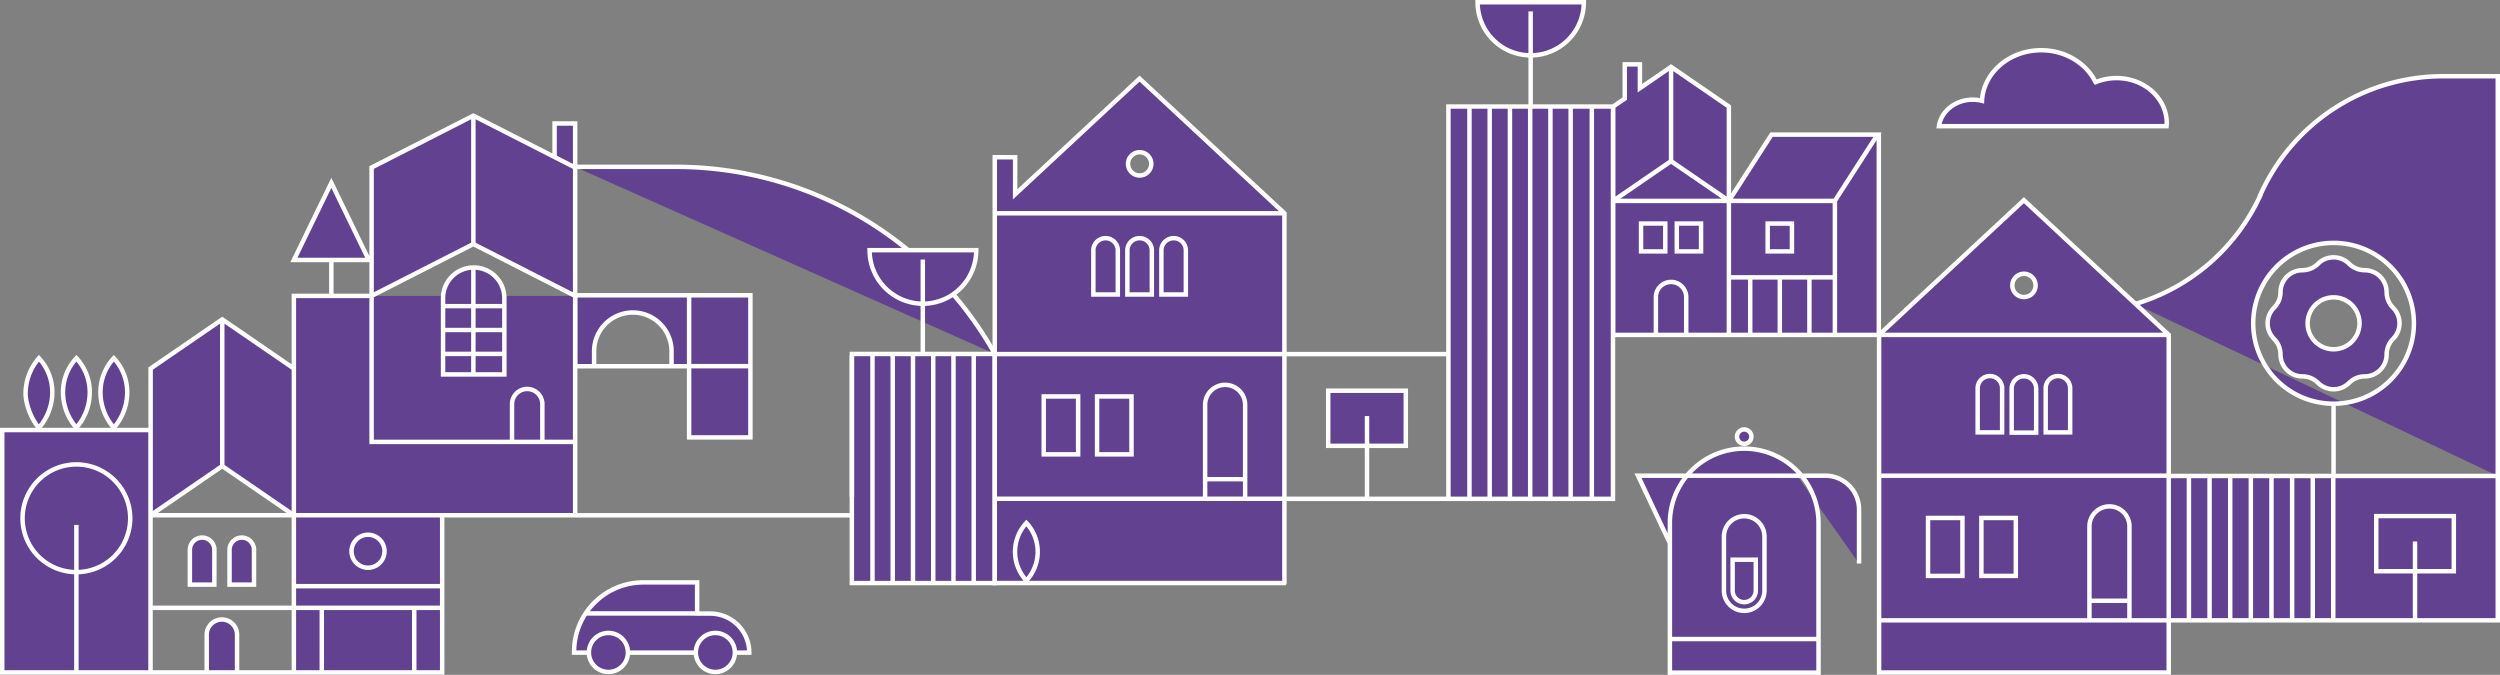
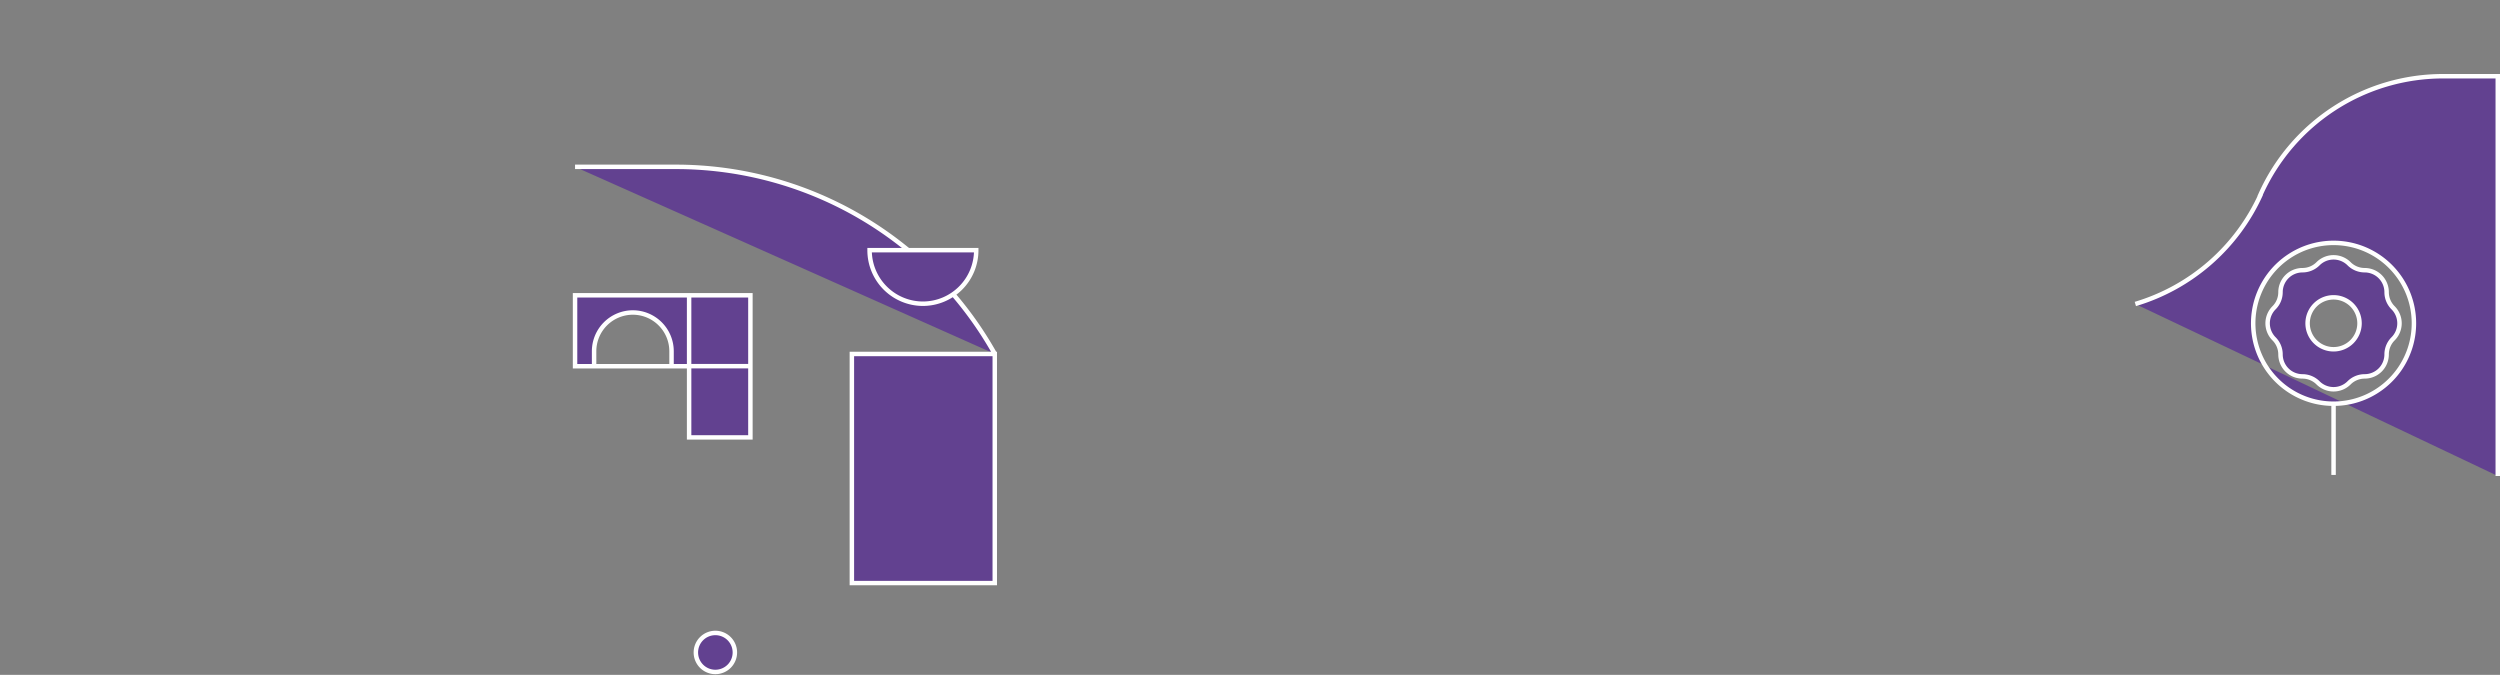
<svg xmlns="http://www.w3.org/2000/svg" width="1401.921" height="378.44" viewBox="0 0 1401.921 378.44">
  <rect x="0" y="0" width="1401.921" height="378.44" fill="#808080" stroke="none" />
  <defs>
    <clipPath id="clip-path">
      <path id="Path_5090" data-name="Path 5090" d="M0,0H1401.921V-378.44H0Z" fill="#624190" />
    </clipPath>
  </defs>
  <g id="Group_4011" data-name="Group 4011" transform="translate(0 378.44)">
    <g id="Group_4010" data-name="Group 4010" clip-path="url(#clip-path)">
      <g id="Group_4002" data-name="Group 4002" transform="translate(1308.589 -112.109)">
        <path id="Path_5082" data-name="Path 5082" d="M0,0V-39.942M-111.157-95.869a112.445,112.445,0,0,0,70.3-61.348l.048-.342A112.144,112.144,0,0,1,61.419-223.584H92.082V.582M33.365-93.753a12.334,12.334,0,0,1-3.609-8.72,12.34,12.34,0,0,0-3.61-8.722,12.327,12.327,0,0,0-8.716-3.612,12.322,12.322,0,0,1-8.715-3.611A12.319,12.319,0,0,0,0-122.03a12.322,12.322,0,0,0-8.715,3.612,12.322,12.322,0,0,1-8.714,3.611,12.325,12.325,0,0,0-8.716,3.612,12.34,12.34,0,0,0-3.61,8.722,12.338,12.338,0,0,1-3.609,8.72,12.339,12.339,0,0,0-3.61,8.72,12.337,12.337,0,0,0,3.61,8.72,12.338,12.338,0,0,1,3.609,8.72,12.34,12.34,0,0,0,3.61,8.722,12.326,12.326,0,0,0,8.716,3.612,12.322,12.322,0,0,1,8.714,3.611A12.322,12.322,0,0,0,0-48.036a12.319,12.319,0,0,0,8.715-3.612,12.322,12.322,0,0,1,8.715-3.611,12.327,12.327,0,0,0,8.716-3.612,12.34,12.34,0,0,0,3.61-8.722,12.338,12.338,0,0,1,3.609-8.72,12.337,12.337,0,0,0,3.61-8.72A12.337,12.337,0,0,0,33.365-93.753ZM0-70.47a14.552,14.552,0,0,1-13.445-8.99,14.568,14.568,0,0,1,3.154-15.87A14.548,14.548,0,0,1,5.57-98.487a14.563,14.563,0,0,1,8.984,13.454,14.564,14.564,0,0,1-4.263,10.3A14.543,14.543,0,0,1,0-70.47Zm0-59.654a45.061,45.061,0,0,0-41.631,27.836A45.108,45.108,0,0,0-31.863-53.15a45.041,45.041,0,0,0,49.108,9.775A45.09,45.09,0,0,0,45.063-85.033,45.077,45.077,0,0,0,0-130.124Zm-986.121,29.372v39.779h63.965v39.921h34.372v-79.7Zm10.682,39.235V-69.36a21.749,21.749,0,0,1,21.717-21.732A21.746,21.746,0,0,1-932.009-69.36v8.932M-750.755,60.635h-80.134V-67.835h80.134Zm.046-128.5a204.96,204.96,0,0,0-178.931-104.9h-56.481m98.34,111.784h-34.375m0,0v-39.779" fill="#624190" stroke="#fff" stroke-width="2.5" />
      </g>
      <g id="Group_4003" data-name="Group 4003" transform="translate(547.439 -238.142)">
        <path id="Path_5083" data-name="Path 5083" d="M0,0A29.959,29.959,0,0,1-29.9,30.02,29.962,29.962,0,0,1-59.8,0Z" fill="#624190" />
      </g>
      <g id="Group_4004" data-name="Group 4004" transform="translate(547.439 -238.142)">
        <path id="Path_5084" data-name="Path 5084" d="M0,0A29.959,29.959,0,0,1-29.9,30.02,29.962,29.962,0,0,1-59.8,0Z" fill="#624190" stroke="#fff" stroke-width="2.5" />
      </g>
      <g id="Group_4005" data-name="Group 4005" transform="translate(517.479 -179.561)">
-         <path id="Path_5085" data-name="Path 5085" d="M0,0V-53.344M121.567-154.788,51.777-89.9v-20.791H40.358V80.819H202.776v-160.1L184.143-96.6ZM87.111,23.429H67.806V55.918H87.111Zm29.919,0H97.725V55.918H117.03Zm63.726,4.718a11.219,11.219,0,1,0-22.438,0V80.819h22.438Zm-140.4-107.4H202.776M40.358-.3H202.776M109.355-58.459a6.863,6.863,0,0,0-6.86-6.866,6.863,6.863,0,0,0-6.86,6.865v24.718h13.72Zm19.077,0a6.863,6.863,0,0,0-6.86-6.866,6.863,6.863,0,0,0-6.861,6.865v24.718h13.721Zm52.324,128.3H158.318M147.51-58.459a6.864,6.864,0,0,0-6.861-6.866,6.863,6.863,0,0,0-6.861,6.865v24.718H147.51ZM115.078-107a6.524,6.524,0,0,1,6.522-6.527A6.524,6.524,0,0,1,128.123-107a6.523,6.523,0,0,1-6.523,6.525A6.524,6.524,0,0,1,115.078-107Zm87.7,235.049V80.819H40.358v47.235H202.776Zm-144.7-1.36a23.73,23.73,0,0,0,0-32.312,23.719,23.719,0,0,0,0,32.312Zm237.3-45.848H202.818M295.379-.3H202.818m68.028,51.422H227.341V20.2h43.505ZM249.093,80.846v-46.4M-433.064,178.2h-83.165V42.271h83.165Zm163.541,0H-352.69V90.035h83.167ZM-392.852,62.484l40.163,27.551V7.781l-40.163-27.555L-433.014,7.781V90.035Zm8.3,94.542a8.51,8.51,0,0,0-8.506-8.507,8.508,8.508,0,0,0-8.5,8.507V178.2h17.008Zm-120.278-65.27a30.193,30.193,0,0,1,30.185-30.2,30.193,30.193,0,0,1,30.185,30.2,30.192,30.192,0,0,1-30.185,30.2A30.192,30.192,0,0,1-504.831,91.756Zm30.184,86.8V95.492m205.124,46.476H-433.014m163.491-12.133h-83.166m15.663,48.47V141.968m51.84,36.232V141.968m-112.089-32.523a6.863,6.863,0,0,0-6.86-6.866A6.862,6.862,0,0,0-411,109.445v19.531h13.721Zm22.232,0a6.862,6.862,0,0,0-6.861-6.866,6.863,6.863,0,0,0-6.86,6.866v19.531h13.721Zm54.69.79a9.247,9.247,0,0,1,9.246-9.248,9.248,9.248,0,0,1,9.246,9.248,9.251,9.251,0,0,1-9.246,9.253A9.25,9.25,0,0,1-320.353,110.235Zm-175.29-69.26a30.164,30.164,0,0,0,7.492-19.92A27.958,27.958,0,0,0-495.643,2a30.167,30.167,0,0,0-7.492,19.922C-503.135,26.981-500.28,35.965-495.643,40.975Zm21,0a30.167,30.167,0,0,0,7.49-19.92A27.961,27.961,0,0,0-474.646,2a27.962,27.962,0,0,0-7.491,19.058A30.168,30.168,0,0,0-474.646,40.975Zm21,0a30.164,30.164,0,0,0,7.492-19.92A27.958,27.958,0,0,0-453.649,2a27.957,27.957,0,0,0-7.491,19.058A30.163,30.163,0,0,0-453.649,40.975Zm258.693-73.922V90.035H-352.689V-32.947h43.6m114.137,0V48.915H-309.093V-32.947m95.746,60.691a8.508,8.508,0,0,0-8.505-8.508,8.508,8.508,0,0,0-8.5,8.508V48.915h17.008ZM-331.68-96.332l-21.009,43.251h42.017Zm0,63.523V-53.081m78.918,4.228A17.184,17.184,0,0,0-269.03-31.7V11.1h34.38V-31.7a17.184,17.184,0,0,0-16.262-17.152Zm18.115,21.644-34.38,0m34.38,13.383-34.38,0M-234.65-.436l-34.38,0m-83.659,90.467h-80.325m80.325,88.165h-80.375M-252.027-48.853V11.1m0-73.127,57.071,29.081v-71.99l-57.071-29.083-57.066,29.083v71.99Zm45.536-49.153V-129.64h11.535v24.35M387.025,80.846H294.75V-139.137h92.275ZM452.02-86.233v75.14H536.1V-124.117M419.59-108.532,387.16-86.283v75.19h64.86v-75.19Zm0,.053,32.43,22.246v-52.9l-32.429-22.251-17.462,11.981v-13.366h-8.492v19.192l-6.477,4.444v52.9l32.431-22.246M387.16-86.233H511.438m.026,0v75.14M452.02-43.349h59.444M436.417-73.527h-13.6V-57.9h13.6Zm-20.059,0H402.764V-57.9h13.594Zm119.009-49.862H475.948L452.02-86.233h59.418Zm-71.382,112.3V-42.634m16.6,31.541V-42.634m16.6,31.541V-42.634m-126.508-155a29.792,29.792,0,0,1-29.782,29.8,29.793,29.793,0,0,1-29.787-29.8Zm-29.813,58.493v-53.344M-194.947,90.075H-39.731M428.094-32.265a8.508,8.508,0,0,0-8.505-8.507,8.507,8.507,0,0,0-8.5,8.507v21.172h17.008ZM-28.216-.226V128.157M-16.864-.226V128.157M-5.512-.226V128.157M5.84-.226V128.157M17.191-.226V128.157M28.543-.226V128.157M375.156-138.505V80.2M306.542-138.342V80.307m11.352-218.649V80.307m11.352-218.649V80.307M340.6-138.342V80.307m11.351-218.649V80.307M363.3-138.342V80.307M-39.751.408V79.823M583,91.592H563.7v32.489H583Zm29.919,0h-19.3v32.489h19.3Zm63.726,4.718a11.219,11.219,0,1,0-22.438,0v52.673h22.438Zm-140.4-107.4H698.669M536.251,67.863H698.669m-93.421-49a6.86,6.86,0,1,0-13.72,0V43.578h13.72ZM676.649,138H654.211M643.4,18.861a6.861,6.861,0,1,0-13.722,0V43.578H643.4ZM610.971-38.832a6.524,6.524,0,0,1,6.522-6.527,6.524,6.524,0,0,1,6.523,6.527,6.524,6.524,0,0,1-6.523,6.526A6.524,6.524,0,0,1,610.971-38.832Zm87.7,187.815H536.251v29.245H698.669ZM536.251-11.114v160.1H698.669v-160.1L680.036-28.44,617.46-86.625ZM643.4,18.861a6.861,6.861,0,1,0-13.722,0V43.578H643.4Zm-19.069.149a6.861,6.861,0,1,0-13.722,0V43.727h13.722ZM790.942,148.983H698.669V68.015h92.273Zm92.244,0H790.914V68.014h92.272Zm-24.644-27.548H815.035V90.515h43.507Zm-21.753,27.548v-44.22M710,68.437v80.984m11.575-80.984v80.984m11.575-80.984v80.984m11.575-80.984v80.984M756.3,68.437v80.984m11.575-80.984v80.984m11.575-80.984v80.984m-1172.3-169.2V62.945M-252.024-134.02v71.992m671.614-99.36v54.1m67.79,33.766h-13.6V-57.9h13.6ZM428.494,67.868H401.061l17.886,37.9m71.342-37.9h15.784a18.966,18.966,0,0,1,18.941,18.949v30.319M492.741,67.868H428.494A41.617,41.617,0,0,1,492.741,67.868Zm9.545,91.605V94.4a41.53,41.53,0,0,0-9.545-26.529H428.493A41.525,41.525,0,0,0,418.947,94.4v65.076ZM460.617,90.607a11.38,11.38,0,0,0-11.365,11.37V132.3a11.364,11.364,0,1,0,22.729,0V101.977A11.38,11.38,0,0,0,460.617,90.607Zm-4.031-44.636A4.031,4.031,0,1,1,460.617,50,4.032,4.032,0,0,1,456.586,45.971Zm-2.463,69V132.3a6.494,6.494,0,1,0,12.988,0V114.971Zm48.163,63.34H418.947V159.473h83.339Zm0-18.838M569.8-128.135c1.272-8.386,9.276-14.852,18.988-14.852a21.334,21.334,0,0,1,5.185.648c.819-15.787,15.333-28.369,33.163-28.369,13.665,0,25.388,7.383,30.505,17.93a30.8,30.8,0,0,1,11.752-2.321c15.555,0,28.161,11.292,28.161,25.21,0,.6-.052,1.17-.1,1.754ZM-119.219,145.2h-7.34v-.088h-62.513a38.667,38.667,0,0,0-6.471,21.457v.544h98.228A21.909,21.909,0,0,0-119.219,145.2Zm-7.34-17.487h-30.149a38.786,38.786,0,0,0-32.364,17.4h62.513Z" fill="#624190" stroke="#fff" stroke-width="2.5" />
-       </g>
+         </g>
      <g id="Group_4006" data-name="Group 4006" transform="translate(330.241 -12.561)">
-         <path id="Path_5086" data-name="Path 5086" d="M0,0A10.937,10.937,0,0,1,10.935-10.937,10.935,10.935,0,0,1,21.871,0,10.931,10.931,0,0,1,10.935,10.931,10.933,10.933,0,0,1,0,0" fill="#624190" />
-       </g>
+         </g>
      <g id="Group_4007" data-name="Group 4007" transform="translate(330.241 -12.561)">
-         <path id="Path_5087" data-name="Path 5087" d="M0,0A10.937,10.937,0,0,1,10.935-10.937,10.935,10.935,0,0,1,21.871,0,10.931,10.931,0,0,1,10.935,10.931,10.933,10.933,0,0,1,0,0Z" fill="#624190" stroke="#fff" stroke-width="2.5" />
-       </g>
+         </g>
      <g id="Group_4008" data-name="Group 4008" transform="translate(390.218 -12.561)">
        <path id="Path_5088" data-name="Path 5088" d="M0,0A10.934,10.934,0,0,1,10.935-10.937,10.937,10.937,0,0,1,21.871,0,10.933,10.933,0,0,1,10.935,10.931,10.93,10.93,0,0,1,0,0" fill="#624190" />
      </g>
      <g id="Group_4009" data-name="Group 4009" transform="translate(390.218 -12.561)">
        <path id="Path_5089" data-name="Path 5089" d="M0,0A10.934,10.934,0,0,1,10.935-10.937,10.937,10.937,0,0,1,21.871,0,10.933,10.933,0,0,1,10.935,10.931,10.93,10.93,0,0,1,0,0Z" fill="#624190" stroke="#fff" stroke-width="2.5" />
      </g>
    </g>
  </g>
</svg>